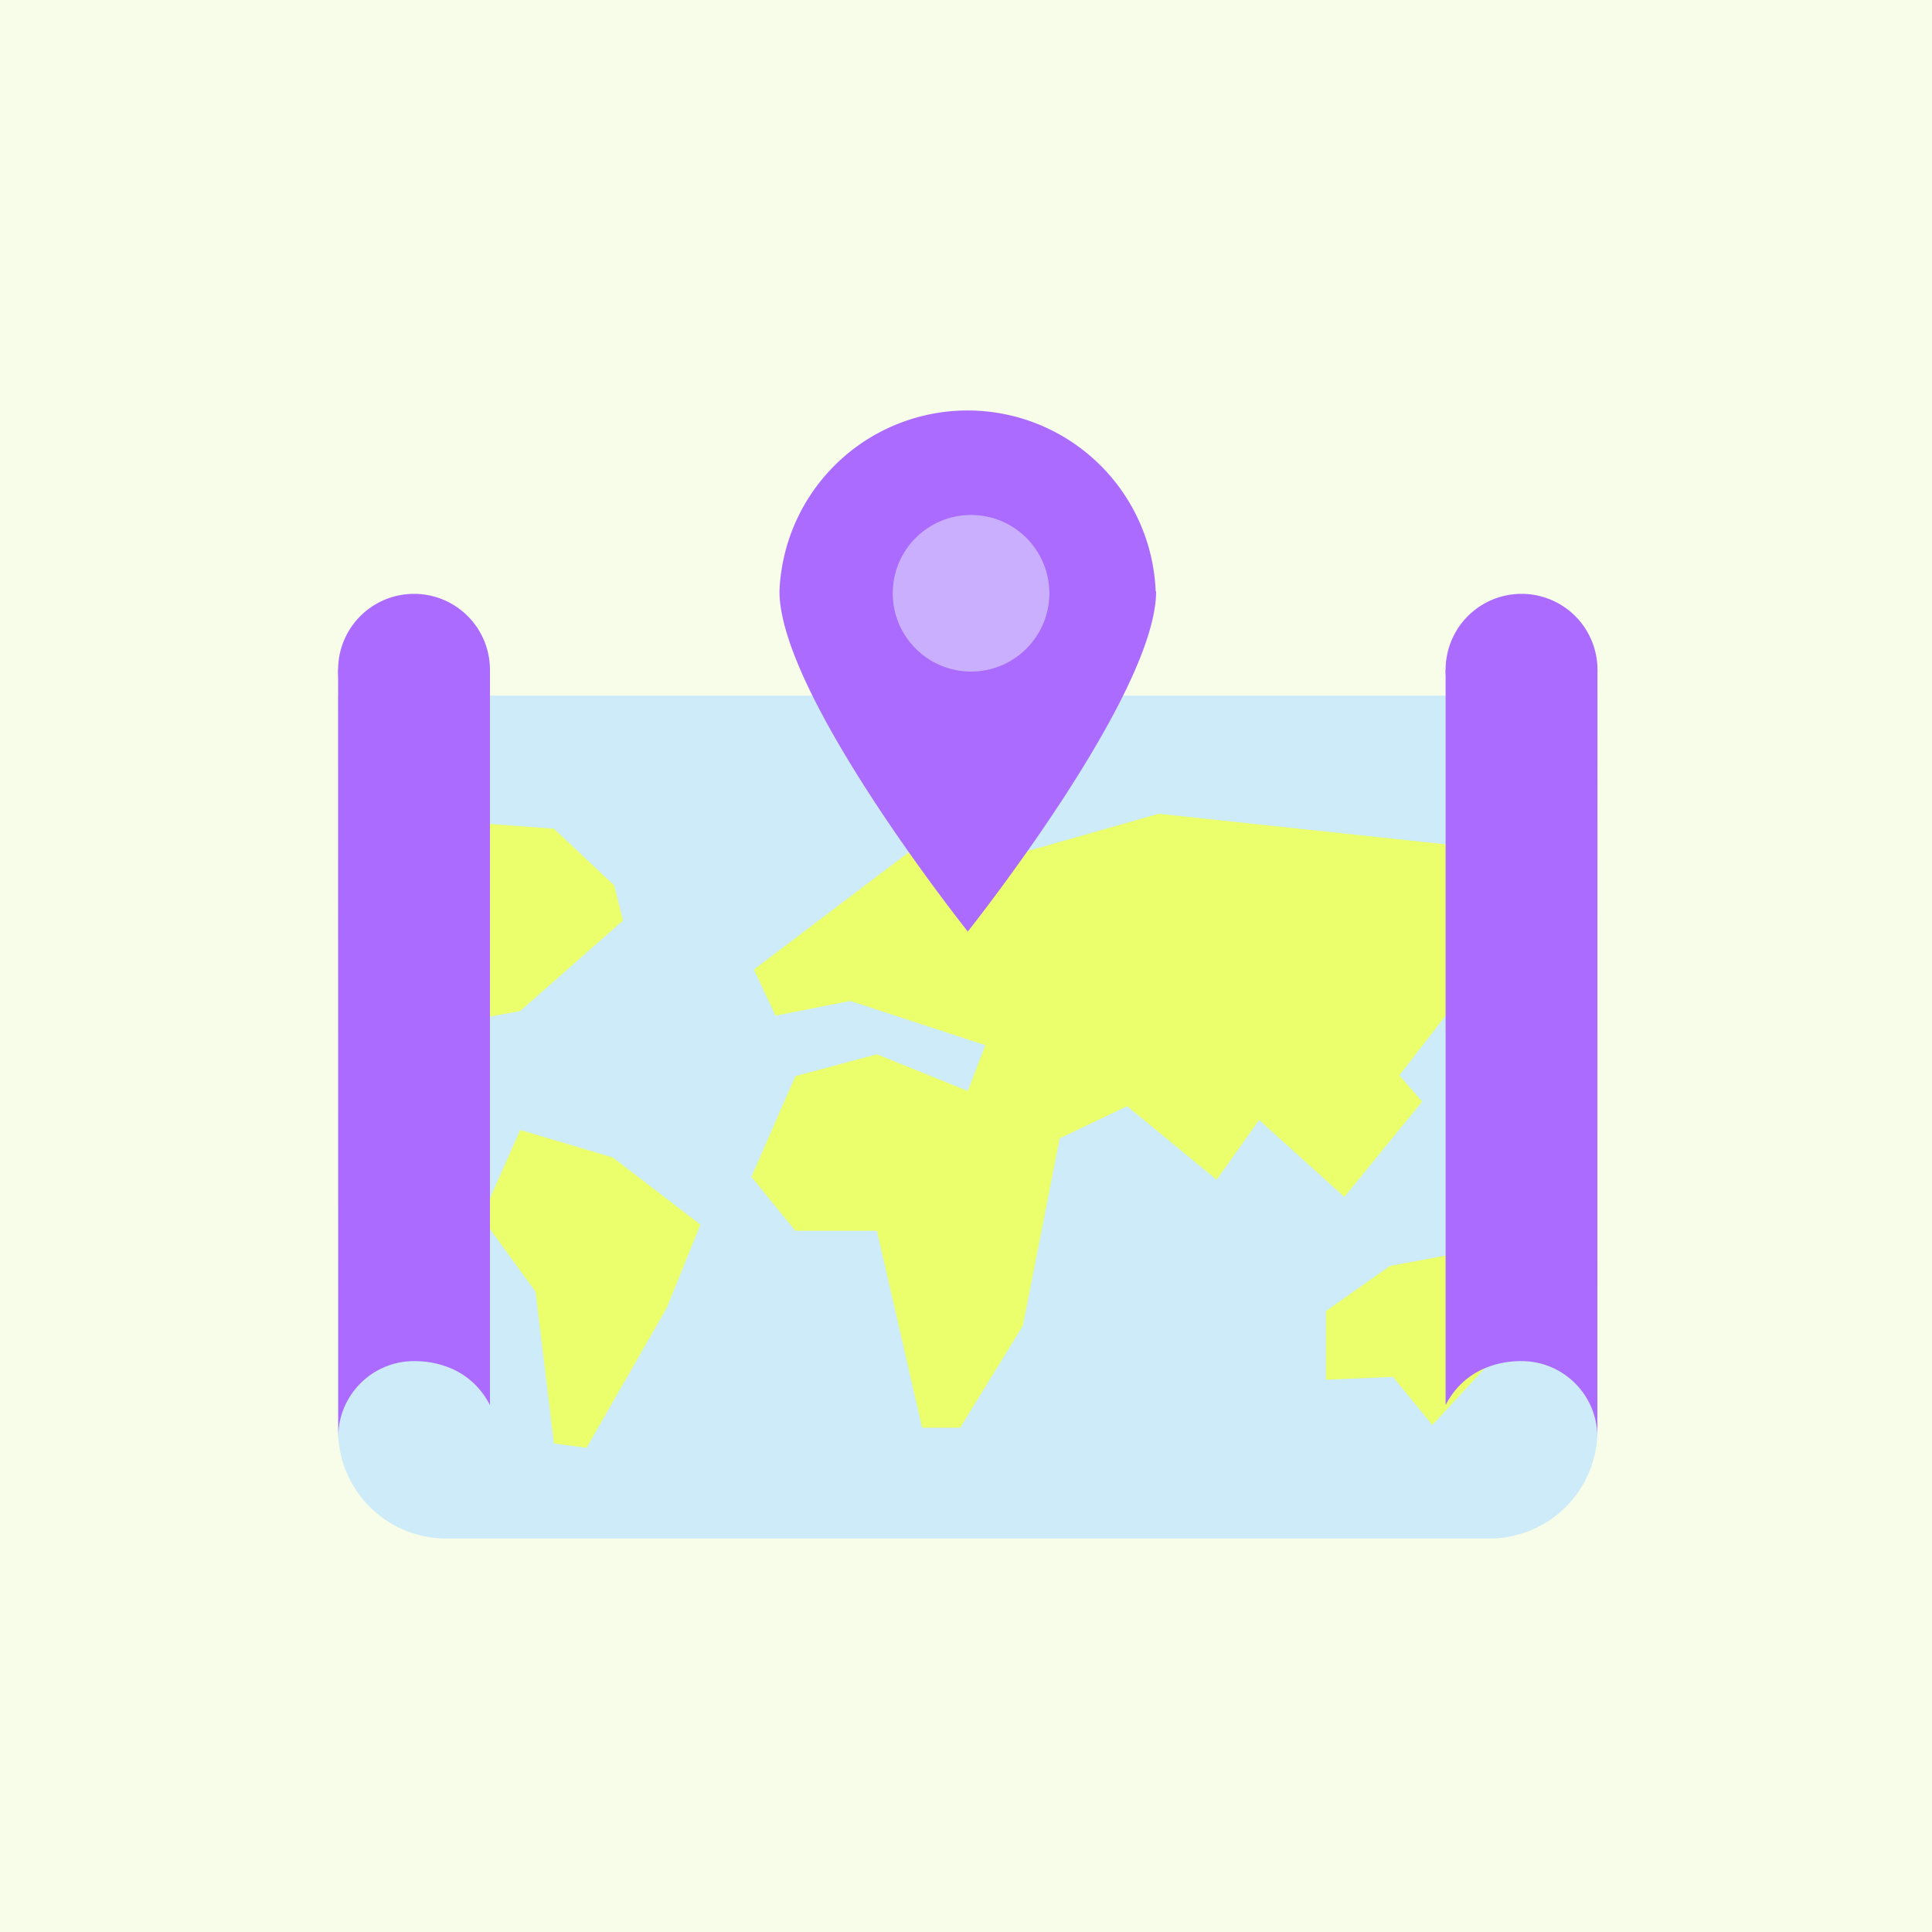
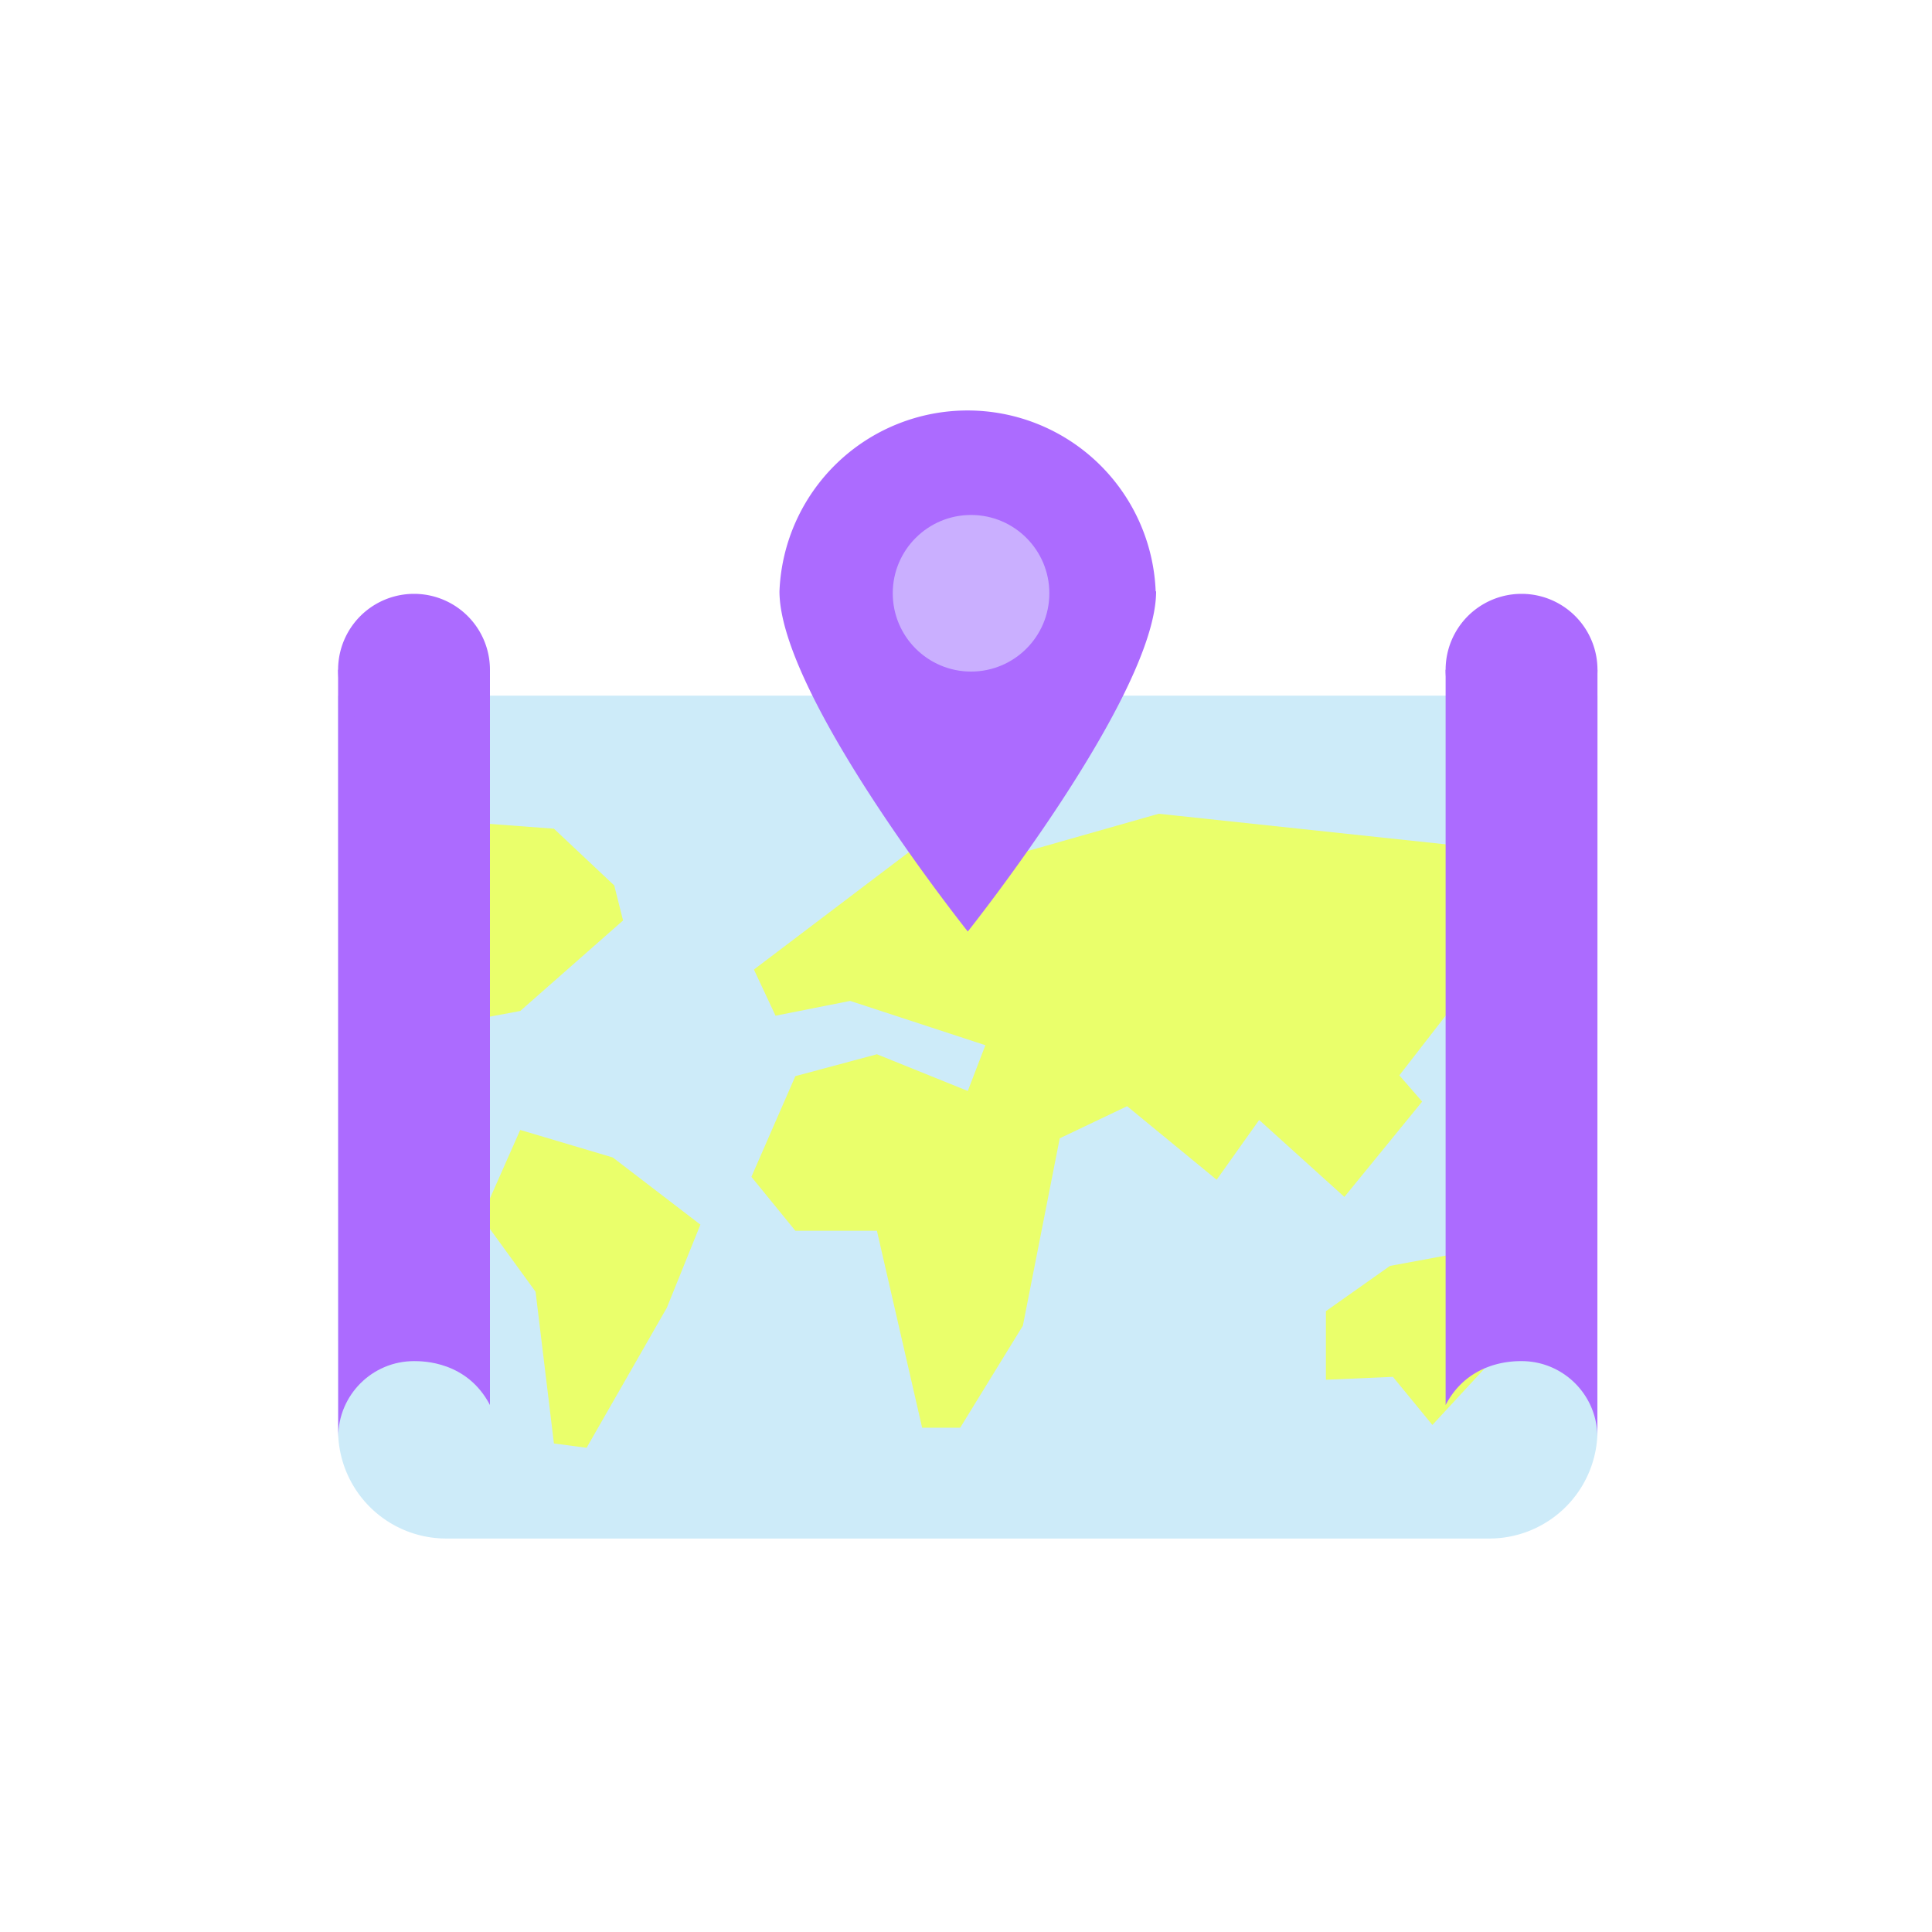
<svg xmlns="http://www.w3.org/2000/svg" width="80" height="80" fill="none">
-   <path fill="#F7FDE8" d="M0 0h80v80H0z" />
  <path fill="#CDEBF9" d="M61.669 63.707h-43.19A4.477 4.477 0 0 1 14 59.227V28.804h52.148v30.423a4.477 4.477 0 0 1-4.48 4.48Z" />
  <path fill="#EAFF6B" d="m17.828 42.557-.814.907.63 1.357.998-.63 1.537 2.894-1.184.353-2.438-1.797-.885-.863V33.772l7.265.543 2.498 2.35.364 1.45-4.257 3.747-3.714.695ZM61.435 53.032v3.676l-2.123 2.297-1.634-1.993-2.775.12v-2.84l2.655-1.874 3.263-.603.614 1.217ZM21.542 46.787 19.94 50.41l2.237 3.078.76 6.283 1.352.179 3.323-5.799 1.39-3.442-3.627-2.78-3.833-1.14ZM61.435 40.028l-3.491 4.5.944 1.087-3.22 3.947-3.529-3.187-1.76 2.476-3.708-3.046-2.79 1.33-1.526 7.76-2.596 4.224h-1.575l-1.873-8.156h-3.377l-1.82-2.232 1.82-4.17 3.377-.906 3.763 1.52.728-1.895-5.599-1.835-3.09.613-.895-1.911 6.516-4.936 2.932.565 7.314-2.08 13.455 1.434v4.898Z" />
  <path fill="#AC6BFF" d="m14 27.734.005 31.77c0-1.732 1.401-3.143 3.139-3.143.364 0 2.199.005 3.144 1.818V27.734H14Z" />
  <path fill="#AC6BFF" d="M17.144 30.878a3.144 3.144 0 1 0 0-6.288 3.144 3.144 0 0 0 0 6.288ZM66.148 27.734l-.005 31.77c0-1.732-1.401-3.143-3.139-3.143-.364 0-2.199.005-3.144 1.818V27.734h6.288Z" />
  <path fill="#AC6BFF" d="M63.004 30.878a3.144 3.144 0 1 0 0-6.288 3.144 3.144 0 0 0 0 6.288ZM47.872 24.486c0 4.302-7.798 14.086-7.798 14.086s-7.798-9.775-7.798-14.086a7.795 7.795 0 0 1 15.578 0h.018Z" />
  <circle cx="40.209" cy="24.566" r="3.242" fill="#CAAFFF" />
</svg>